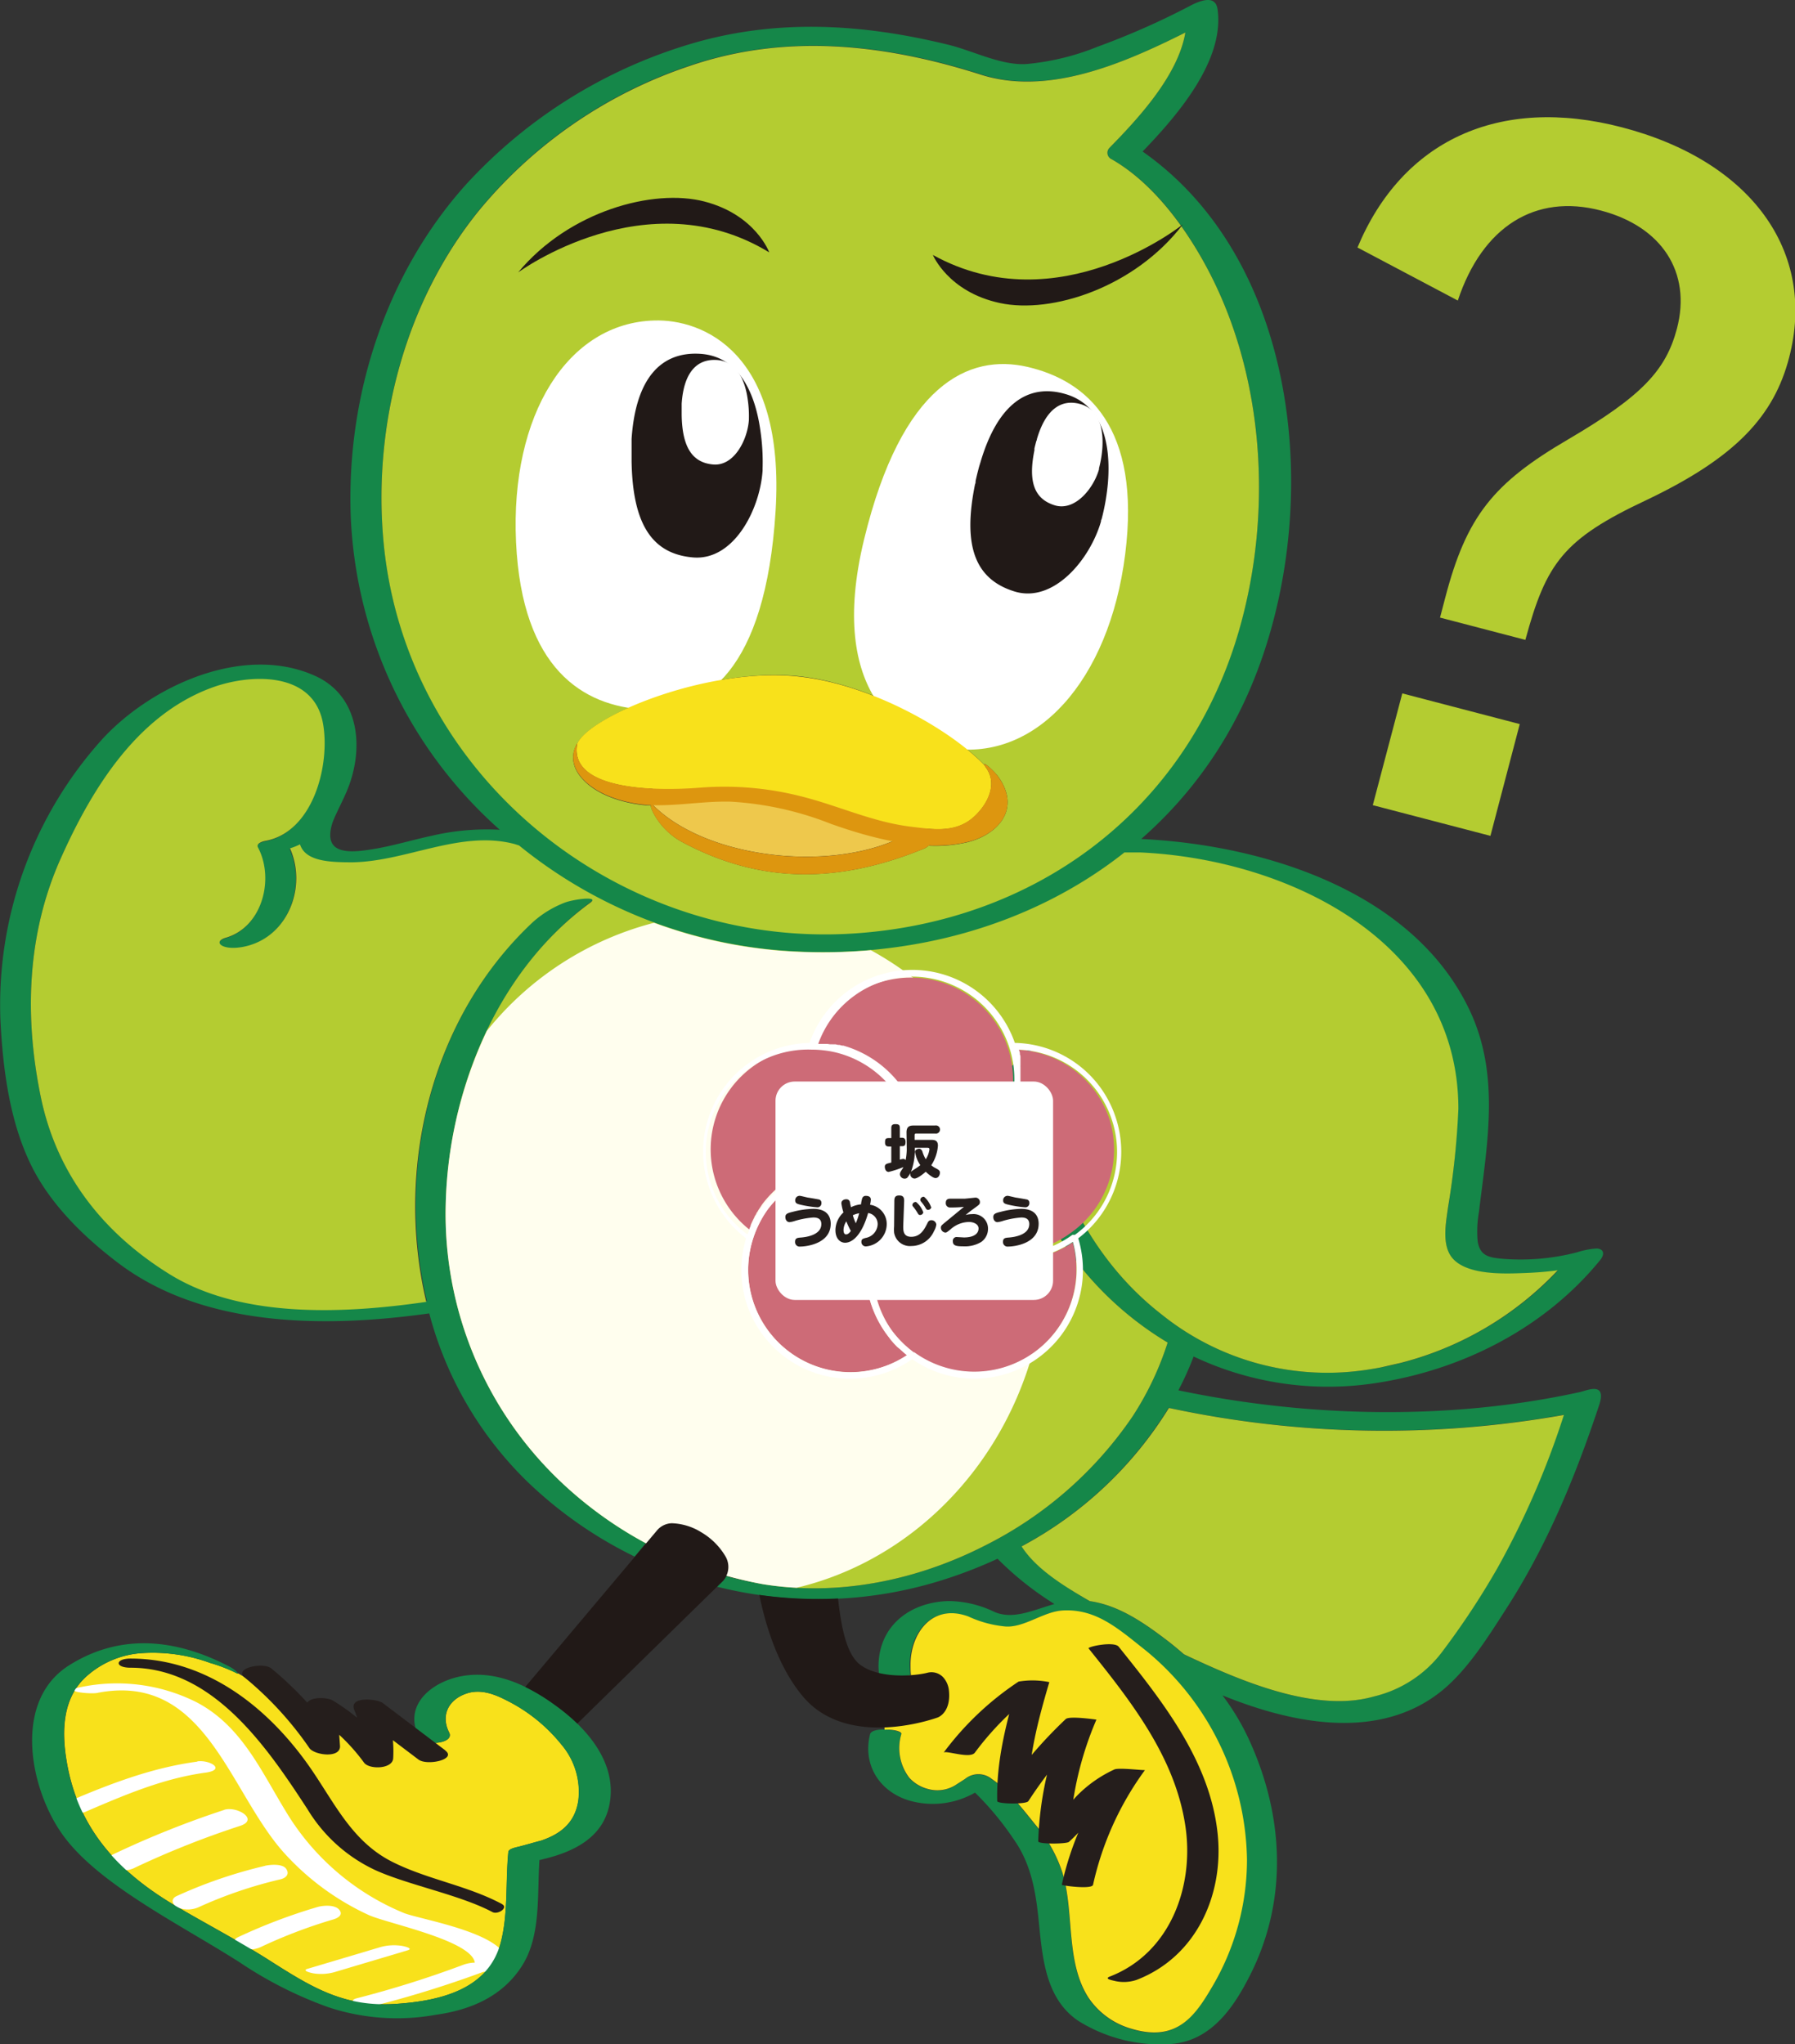
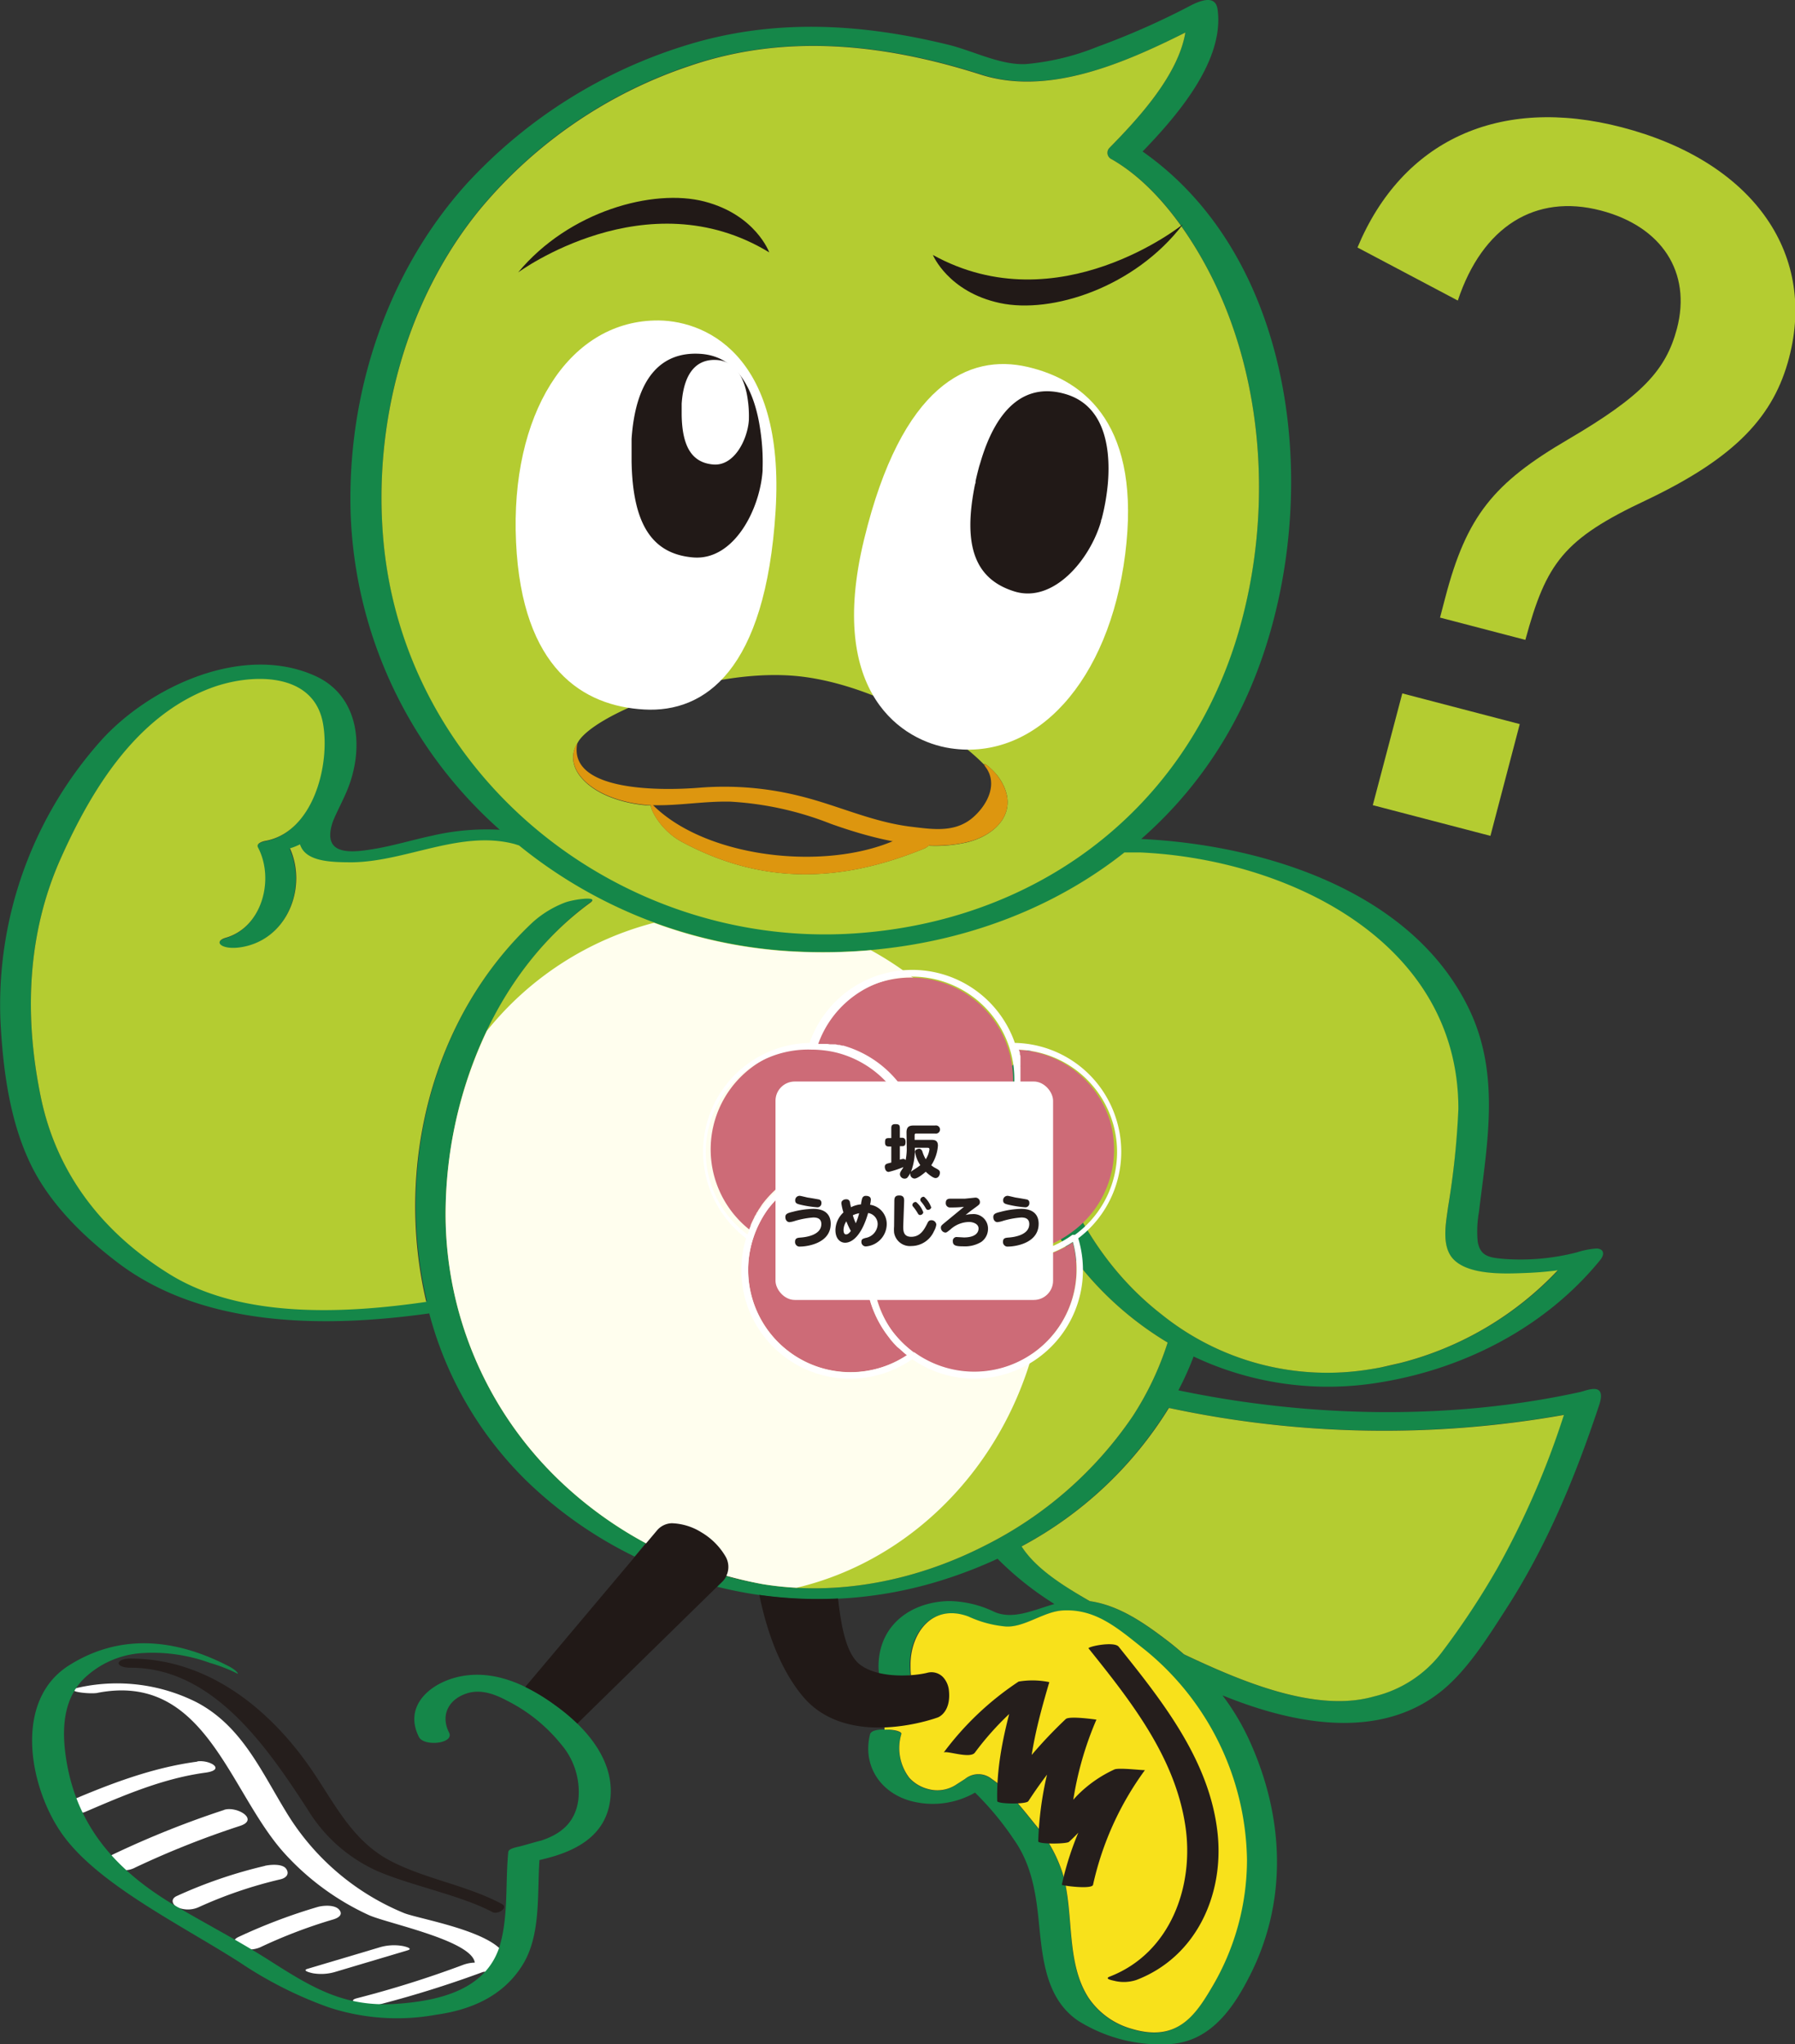
<svg xmlns="http://www.w3.org/2000/svg" viewBox="0 0 224.01 255.12">
  <rect x="0" y="0" width="224.01" height="255.12" fill="#333333" stroke="none" />
  <defs>
    <style>.cls-1{fill:none}.cls-2{fill:#158749}.cls-3{fill:#b4cc31}.cls-4{fill:#fff}.cls-5{fill:#211917}.cls-6{fill:#eec84c}.cls-7{fill:#dd960f}.cls-8{fill:#f8e11b}.cls-9{fill:#fffeee}.cls-10{fill:#251e1c}.cls-11{fill:#cd6b77}</style>
  </defs>
  <g id="レイヤー_2" data-name="レイヤー 2">
    <g id="レイヤー_1-2" data-name="レイヤー 1">
      <path class="cls-1" d="M145.89 175.73h-.06A48.35 48.35 0 0 1 127.49 193c1.82 2.87 5.35 5 8.47 6.85 3.67.52 6.88 2.77 9.94 5.13.63.49 1.23 1 1.81 1.5l.33.16c6.63 3.11 16.06 7.21 23.38 5.11a15 15 0 0 0 8.68-5.79 97.85 97.85 0 0 0 6.71-10.19 104.66 104.66 0 0 0 8.32-19.16 128.24 128.24 0 0 1-49.24-.88zm5.29-141.23c-2.76-5.47-7-11.5-12.44-14.62a.88.88 0 0 1-.3-1.41c3.5-3.57 8.58-9 9.49-14.41C140.06 8 130.72 12 122.35 9.3c-11.94-3.8-24.22-5.16-36.16-1.11a57.86 57.86 0 0 0-26.34 18c-9.28 11.39-13.31 26.77-12 41.3 2.68 29.63 29.72 51 58.89 49 22.11-1.51 40.46-14.73 47.37-36.12 4.71-14.68 4.01-32.1-2.93-45.87z" />
      <path class="cls-2" d="M197.16 173.74c-16.22 3.56-33.94 3.17-50.1-.22a39.08 39.08 0 0 0 1.9-4.22 39.19 39.19 0 0 0 22.63 3.33c10.8-1.61 21.16-6.84 28.1-15.36.55-.67.54-1.37-.4-1.45a9.86 9.86 0 0 0-2.46.47 28.13 28.13 0 0 1-9 .84c-1.88-.16-3.1-.27-3.42-2.19a13.85 13.85 0 0 1 .16-3.69c1-8.38 2.63-16.78-1-24.81-6.93-15.18-25.78-21-41.15-21.73a52 52 0 0 0 11.51-14.43c11.51-21.28 10.19-56-11.07-71.18l-.27-.19c4.24-4.39 9.9-10.95 9.42-17.18-.09-.76 0-2.89-3.67-.91a94.57 94.57 0 0 1-11.34 5A31 31 0 0 1 128 8c-3.15.14-6.51-1.63-9.55-2.39-11-2.71-21.89-3.32-32.69 0A62 62 0 0 0 58.18 23c-10 11.13-14.89 26.27-14.42 41.15a55.35 55.35 0 0 0 18.61 39.41 30.12 30.12 0 0 0-8.54.76c-2.28.49-4.53 1.17-6.83 1.58-3.07.54-6.81 1-5.53-3.15.24-.77 1.11-2.41 1.67-3.69 2.42-5.4 1.84-12.22-3.89-14.74-9-4-20.5 1.36-26.55 8A49.54 49.54 0 0 0 .05 127.27c.31 6.2 1.16 12.89 4 18.48 2.41 4.73 6.5 8.69 10.69 11.87 10.73 8.13 26 8.1 38.83 6.3a45.47 45.47 0 0 0 12.12 20.88 52.33 52.33 0 0 0 13.51 9.47l1.4-1.68a51.69 51.69 0 0 1-10.85-7.88 46.05 46.05 0 0 1-14.13-34.25c.3-14.27 6.42-29.3 18.16-37.93 1.08-.79-2.09-.34-3.17 0a12.93 12.93 0 0 0-4 2.42c-12.75 11.9-17.29 30.74-13.34 47.43-10.14 1.47-23 2.13-32-3.43C12.91 153.88 7.1 146.54 5.11 137c-2.1-10.12-1.76-20.5 2.53-30 3.85-8.53 9.44-17.63 18.62-21.07 4.85-1.82 12.84-2.16 14 4.43.92 5.16-1.27 13.58-7.22 14.65-.36.07-1.16.32-.89.82 2.06 3.91.56 9.91-4 11.26-1.84.54-.32 1.85 2.75 1 5.12-1.39 7.32-7.47 5.24-12.15a9.05 9.05 0 0 0 1.25-.5c.67 2.15 3.78 2.28 6.55 2.24 6.76-.11 13.52-4.06 20.23-2.28l.56.18a59.35 59.35 0 0 0 33 13.13c15.51 1.12 30.86-3 42.54-12.26h2c18.33.79 39.72 11 39.68 32a100.52 100.52 0 0 1-1.23 12.23c-.26 2-.89 4.93.67 6.55 2 2 6.59 1.8 9.13 1.7 1.3-.05 2.6-.16 3.89-.33A41 41 0 0 1 171 170.89a33 33 0 0 1-26.1-6.89c-10.25-8-15.06-20.61-16.31-33.26l-3.37 3.37a54 54 0 0 0 3.7 14 41.08 41.08 0 0 0 16.8 19.45 38.11 38.11 0 0 1-4.36 9.19 48.57 48.57 0 0 1-18.45 16.15c-8.49 4.34-18.26 6.36-27.73 4.81a42.55 42.55 0 0 1-4.55-1 2.33 2.33 0 0 1-.51.71l-.63.61a51.65 51.65 0 0 0 27-.49 57 57 0 0 0 8-3 39.3 39.3 0 0 0 7.1 5.65c-2.53.71-5.1 2-7.46 1a13.43 13.43 0 0 0-5.7-1.37c-4.69.1-8.62 2.91-8.79 7.85a6.73 6.73 0 0 0 .06 1.22 13.72 13.72 0 0 0 3.89.24c0-.49-.06-1-.06-1.46.06-3.81 2.7-7.57 7.23-5.89a13.93 13.93 0 0 0 4.69 1.25c2.36.12 4.7-1.82 7-2h.36a143 143 0 0 0 12.93 7.54 34.7 34.7 0 0 1 9.77 23.58 31.28 31.28 0 0 1-4.25 15.85c-2.15 3.59-4.42 6.93-10 5.26a9.65 9.65 0 0 1-5.42-3.87c-2.9-4.46-1.77-10.6-3.24-15.53a17.32 17.32 0 0 0-3.33-6c-1.58-1.94-3.43-4.4-5.51-5.79a2.64 2.64 0 0 0-3.36 0l-1 .64a4.28 4.28 0 0 1-3.62.6 4.77 4.77 0 0 1-2.31-1.38 6.13 6.13 0 0 1-1-5.48c.14-.58-3.65-1-3.89 0-1 4 1.41 7.45 5.35 8.39a10.6 10.6 0 0 0 7.75-1.11 36.78 36.78 0 0 1 4.8 5.78c2 2.81 2.67 5.95 3.05 9.31.53 4.73.63 10.38 5 13.37a19.29 19.29 0 0 0 11.66 2.91c4.77-.39 7.57-4.23 9.62-8.21 5-9.56 4.47-20.28 0-29.91a29.79 29.79 0 0 0-3.25-5.39c7.38 3 19 6.19 27.36-.56 3.25-2.63 5.83-6.8 8.06-10.26 5.12-7.94 8.68-16.61 11.64-25.56.85-2.81-1.62-1.65-2.46-1.47zm-90.42-57.35c-29.17 2-56.21-19.32-58.89-48.95-1.31-14.53 2.72-29.91 12-41.3a57.86 57.86 0 0 1 26.34-18c11.94-4 24.22-2.69 36.16 1.11C130.72 12 140.06 8 147.93 4.06c-.91 5.42-6 10.84-9.49 14.41a.88.88 0 0 0 .3 1.41c5.48 3.12 9.68 9.12 12.44 14.62 6.94 13.77 7.64 31.19 2.93 45.77-6.91 21.39-25.26 34.61-47.37 36.12zm80.07 79.36a97.85 97.85 0 0 1-6.71 10.19 15 15 0 0 1-8.68 5.79c-7.32 2.1-16.75-2-23.38-5.11l-.33-.16c-.58-.51-1.18-1-1.81-1.5-3.06-2.36-6.27-4.61-9.94-5.13-3.12-1.86-6.65-4-8.47-6.85a48.35 48.35 0 0 0 18.34-17.27h.06a128.24 128.24 0 0 0 49.24.86 104.66 104.66 0 0 1-8.32 19.18z" />
      <path class="cls-3" d="M190.52 158.87c-2.54.1-7.16.34-9.13-1.7-1.56-1.62-.93-4.58-.67-6.55a100.52 100.52 0 0 0 1.28-12.23c0-20.95-21.35-31.17-39.68-32h-2c-11.68 9.24-27 13.38-42.54 12.26a59.35 59.35 0 0 1-33-13.13l-.56-.18c-6.71-1.78-13.47 2.17-20.23 2.28-2.77 0-5.88-.09-6.55-2.24a9.05 9.05 0 0 1-1.25.5c2.08 4.68-.12 10.76-5.24 12.15-3.07.83-4.59-.48-2.75-1 4.56-1.35 6.06-7.35 4-11.26-.27-.5.53-.75.89-.82 6-1.07 8.14-9.49 7.22-14.65-1.17-6.59-9.16-6.25-14-4.43C17.08 89.32 11.49 98.42 7.64 107c-4.29 9.5-4.63 19.88-2.53 30 2 9.59 7.8 16.93 16.09 22.05 9 5.56 21.89 4.9 32 3.43-3.95-16.69.59-35.53 13.34-47.43a12.93 12.93 0 0 1 4-2.42c1.08-.39 4.25-.84 3.17 0-11.71 8.53-17.79 23.56-18.09 37.83a46.05 46.05 0 0 0 14.13 34.25 49.54 49.54 0 0 0 25.43 13c9.47 1.55 19.24-.47 27.73-4.81a48.57 48.57 0 0 0 18.45-16.15 38.11 38.11 0 0 0 4.36-9.19 41.08 41.08 0 0 1-16.8-19.45 54 54 0 0 1-3.7-14l3.37-3.37c1.25 12.66 6.06 25.26 16.31 33.26a33 33 0 0 0 26.1 6.89c.46-.07.91-.15 1.37-.24l2.37-.54a40.81 40.81 0 0 0 19.66-11.57c-1.28.17-2.58.28-3.88.33z" />
      <path class="cls-3" d="M151.18 34.5c-2.76-5.47-7-11.5-12.44-14.62a.88.88 0 0 1-.3-1.41c3.5-3.57 8.58-9 9.49-14.41C140.06 8 130.72 12 122.35 9.3c-11.94-3.8-24.22-5.16-36.16-1.11a57.86 57.86 0 0 0-26.34 18c-9.28 11.39-13.31 26.77-12 41.3 2.68 29.63 29.72 51 58.89 49 22.11-1.51 40.46-14.73 47.37-36.12 4.71-14.68 4.01-32.1-2.93-45.87zm-30.51 70.63a17.61 17.61 0 0 1-4.79.42 2.08 2.08 0 0 1-.66.4c-10.45 4.25-20.18 4.46-30.12-.88-2.62-1.41-3.91-4-3.88-4.57h-.64c-1.15-.08-5.46-.65-7.85-3.23-2.23-2.41-.68-4.49-.68-4.49 1.67-3.51 16.8-9.75 28.15-8.32 8.69 1.1 18.31 6.53 22.64 11-.19-.44 1 .52 1.7 1.42 2.98 4.12-.06 7.33-3.87 8.25zm15.33 94.7c3.67.52 6.88 2.77 9.94 5.13.63.49 1.23 1 1.81 1.5l.33.16c6.63 3.11 16.06 7.21 23.38 5.11a15 15 0 0 0 8.68-5.79 97.85 97.85 0 0 0 6.71-10.19 104.66 104.66 0 0 0 8.32-19.16 128.24 128.24 0 0 1-49.24-.86h-.06A48.35 48.35 0 0 1 127.49 193c1.82 2.85 5.35 5 8.51 6.83z" />
      <path class="cls-4" d="M81.66 40c-10.79.29-18 11.75-17.26 27.65s8.44 20.48 16 20.9 15.14-4.85 16.39-24.76S87.6 39.81 81.66 40z" />
      <path class="cls-5" d="M96 31.5s-1.7-4.69-8.09-6.35S71 26.35 64.66 34c0 0 16.04-11.83 31.34-2.5z" />
-       <path class="cls-4" d="M118.62 93.39c10.68 1.61 19.8-8.39 21.8-24.22s-4.75-21.64-12.15-23.37-15.75 2.2-20.44 21.54 4.92 25.18 10.79 26.05z" />
+       <path class="cls-4" d="M118.62 93.39c10.68 1.61 19.8-8.39 21.8-24.22s-4.75-21.64-12.15-23.37-15.75 2.2-20.44 21.54 4.92 25.18 10.79 26.05" />
      <path class="cls-5" d="M138.27 60.19c.35-4.5-.52-9.59-5.27-11s-8.53 1.29-10.65 8.53c-.07.24-.15.46-.21.71-.14.52-.27 1.05-.39 1.61 0 .14 0 .26-.07.4-1.56 7.7 0 11.84 4.9 13.37s9.46-4 10.82-8.73c0-.09 0-.17.07-.26a27.05 27.05 0 0 0 .8-4.63z" />
-       <path class="cls-4" d="M137.56 56.06c.18-2.31-.27-4.92-2.7-5.62s-4.38.66-5.46 4.37c0 .12-.08.24-.11.37s-.14.53-.2.82a1.55 1.55 0 0 1 0 .21c-.8 3.95 0 6.06 2.52 6.85s4.85-2.07 5.54-4.48a.5.5 0 0 0 0-.13 13.6 13.6 0 0 0 .41-2.39z" />
      <path class="cls-5" d="M94.89 53.72c-.62-4.47-2.57-9.25-7.5-9.56s-8.06 3.09-8.57 10.61v2.8c.13 7.86 2.56 11.56 7.66 12s8.37-6 8.69-10.85v-.27a26.48 26.48 0 0 0-.28-4.73z" />
      <path class="cls-4" d="M93.31 49.84C93 47.55 92 45.1 89.47 44.93s-4.14 1.59-4.4 5.45v1.43c.07 4 1.32 5.93 3.93 6.16s4.29-3.07 4.46-5.57v-.13a13.9 13.9 0 0 0-.15-2.43z" />
-       <path class="cls-6" d="M81.54 100.52c7 6.93 23.16 8.41 31.71 3.56a2.09 2.09 0 0 1 1.58-.09 3.15 3.15 0 0 0 1.08-1.16c1-2.32-7.82-5-17.15-5.88s-18.5.22-17.93 2.69a2.31 2.31 0 0 0 .4.78c.03-.09.14-.07.31.1z" />
      <path class="cls-7" d="M114.83 104a2.09 2.09 0 0 0-1.58.09c-8.55 4.85-24.7 3.37-31.71-3.56-.17-.17-.28-.19-.31-.1-.17.41 1.11 3.17 3.87 4.65 9.94 5.34 19.67 5.13 30.12.88 1.6-.66.78-1.65-.39-1.96z" />
-       <path class="cls-8" d="M87.43 98.33A38.77 38.77 0 0 1 100 99.42c4.65 1.16 8.84 3.18 13.64 3.78 2.9.35 5.8.83 8.09-1.41 1.63-1.59 2.77-4 1.31-6a1.35 1.35 0 0 1-.18-.29c-4.33-4.5-14-9.93-22.64-11-11.37-1.5-26.5 4.75-28.17 8.26-1.19 5.84 9.55 6.05 15.38 5.57z" />
      <path class="cls-7" d="M124.54 96.89c-.66-.9-1.89-1.86-1.7-1.42a1.35 1.35 0 0 0 .18.29c1.46 2 .32 4.44-1.31 6-2.29 2.24-5.19 1.76-8.09 1.41-4.8-.6-9-2.62-13.64-3.78a38.77 38.77 0 0 0-12.55-1.09c-5.83.48-16.57.27-15.38-5.57 0 0-1.55 2.08.68 4.49 2.39 2.58 6.7 3.15 7.85 3.23 3.53.24 7-.48 10.56-.4a40.2 40.2 0 0 1 12.55 2.77c5 1.78 11.63 3.58 17 2.28 3.79-.89 6.83-4.1 3.85-8.21z" />
      <path class="cls-5" d="M116.42 31.82s1.9 4.61 8.36 6 16.82-1.93 22.84-9.82c0 0-15.52 12.49-31.2 3.82z" />
      <path class="cls-9" d="M125.46 135.76a41.35 41.35 0 0 0-16.78-17.17 68.58 68.58 0 0 1-10.92.09 59 59 0 0 1-16.14-3.51 39.39 39.39 0 0 0-20.87 13.5 53.57 53.57 0 0 0-5.13 21.79 46.05 46.05 0 0 0 14.13 34.25 49.54 49.54 0 0 0 25.43 13 37.87 37.87 0 0 0 4.24.45c17.81-4.23 31.13-21.22 31.13-41.55a45.91 45.91 0 0 0-.37-5.79c-.44-.89-.87-1.79-1.26-2.71a53.09 53.09 0 0 1-3.46-12.35z" />
-       <path class="cls-8" d="M29.63 208.87a19.76 19.76 0 0 0-3.41-1.33 20.89 20.89 0 0 0-8.53-1.22 11.48 11.48 0 0 0-6.78 2.8c-3.11 2.68-3.22 6.88-2.6 10.62 1.4 8.54 6.55 14 13.79 18.23 3.83 2.25 7.77 4.3 11.52 6.69 5.26 3.35 9.32 5.89 15.89 5.43 5.37-.37 11.51-1.76 13-7.68.92-3.58.58-7.59.94-11.26 0-.4.78-.54 1.36-.69s2.52-.68 2.66-.72c2.39-.81 4.27-2.16 4.71-5a9.1 9.1 0 0 0-2.1-7 20.53 20.53 0 0 0-6.85-5.52c-1.54-.79-3.29-1.45-5-.86-2.24.75-3.26 2.71-2.17 4.87.7 1.39-3.14 1.79-3.76.55-.05-.1-.08-.2-.13-.3-4.17-.15-13.88-1-19.67-5.72a20.48 20.48 0 0 0-2.79-1.92s-.03.05-.08.03z" />
      <path class="cls-4" d="M12.16 211.28c13.5-2.62 16.37 12.3 23.32 20A32.46 32.46 0 0 0 46 239c2.38 1.1 14.24 3.44 13.2 6.48-.21.62 3.51 1.14 3.9 0 1.36-4-10.56-5.87-12.68-6.72a30.91 30.91 0 0 1-14.77-12.72c-3.13-5.13-5.54-10.66-11.12-13.59A22.11 22.11 0 0 0 10 210.58c-2.44.48 1.14.9 2.2.7z" />
      <path class="cls-4" d="M24.63 219.86c-5.91.79-11.33 2.94-16.77 5.28-1.82.78 1.87 1.41 2.76 1 4.86-2.09 9.75-4.19 15-4.9 2.63-.35.61-1.63-1-1.41zm3.37 6.02a116.92 116.92 0 0 0-13.87 5.55c-.84.4-.55 1.18 0 1.64a2.88 2.88 0 0 0 2.76 0 111.39 111.39 0 0 1 13.07-5.19c2.42-.79-.4-2.51-2-2zm5.07 6.99a58.58 58.58 0 0 0-11 3.76c-.78.35-.61 1 0 1.38a3.29 3.29 0 0 0 2.76 0A54.38 54.38 0 0 1 35 234.55c.75-.18 1.16-.69.7-1.33s-2-.51-2.67-.35zm6.57 5.13a69.82 69.82 0 0 0-9.89 3.75c-.75.35-.63.89 0 1.27a3.42 3.42 0 0 0 2.75 0 63 63 0 0 1 9.11-3.47c.63-.19 1.26-.6.7-1.23s-2-.51-2.67-.32zm7.87 5l-9.13 2.72c-.8.24.54.53.7.56a6.18 6.18 0 0 0 2.67-.15l9.12-2.72c.81-.24-.53-.53-.69-.55a6.33 6.33 0 0 0-2.67.14zm10.22 2.25a129.83 129.83 0 0 1-13.18 4.14c-.86.22-.45.5 0 .79a4.38 4.38 0 0 0 2.75 0 135.42 135.42 0 0 0 13.79-4.37c.84-.31-.49-.7-.7-.76a4.65 4.65 0 0 0-2.66.2z" />
      <path class="cls-2" d="M69.33 212.85c-3.4-2.47-7.43-4.45-11.75-3.65-3.77.71-7.29 3.64-5.3 7.58.62 1.24 4.46.84 3.76-.55-1.09-2.16-.07-4.12 2.17-4.87 1.76-.59 3.51.07 5 .86a20.53 20.53 0 0 1 6.85 5.52 9.1 9.1 0 0 1 2.1 7c-.44 2.88-2.32 4.23-4.71 5-.14 0-2.09.59-2.66.72s-1.32.29-1.36.69c-.36 3.67 0 7.68-.94 11.26-1.52 5.92-7.66 7.31-13 7.68-6.57.46-10.63-2.08-15.89-5.43-3.75-2.39-7.69-4.44-11.52-6.69-7.24-4.24-12.39-9.69-13.79-18.23-.62-3.78-.51-7.94 2.6-10.62a11.48 11.48 0 0 1 6.78-2.8 20.89 20.89 0 0 1 8.53 1.22 19.76 19.76 0 0 1 3.41 1.33c.21.1-.06-.39-1-.88-5.94-3.1-13.08-4.51-20-.14s-5 15-1 20.84c4.34 6.35 14.8 11.43 22.3 16.22A49.87 49.87 0 0 0 41 250.52a27.27 27.27 0 0 0 13.43.93c4.29-.6 8.36-2.28 10.8-6.24 2.29-3.72 1.8-8.75 2.09-13.07a2.59 2.59 0 0 0 .4-.09c4.23-1 8.06-3 8.47-7.78s-3.19-8.77-6.86-11.42z" />
      <path class="cls-5" d="M90.54 194.25a8.48 8.48 0 0 0-3-3 7.39 7.39 0 0 0-3.7-1.14 2.51 2.51 0 0 0-1.87.92l-16.42 19.51a24.35 24.35 0 0 1 3.78 2.31 24 24 0 0 1 2.72 2.26l18.07-17.7a2.59 2.59 0 0 0 .42-3.16z" />
      <path class="cls-1" d="M83.8 190.09a7.39 7.39 0 0 1 3.7 1.14 8.48 8.48 0 0 1 3 3 2.57 2.57 0 0 1 .09 2.45 42.55 42.55 0 0 0 4.55 1c9.47 1.55 19.24-.47 27.73-4.81a48.57 48.57 0 0 0 18.45-16.15 38.11 38.11 0 0 0 4.36-9.19 41.08 41.08 0 0 1-16.8-19.45c-4.13-9.8-4.65-20-4.35-30.45 0-1.24 3.93-1.19 3.89 0-.1 3.54-.3 7-.08 10.59.84 13.46 5.59 27.2 16.52 35.76a33 33 0 0 0 26.14 6.91 41 41 0 0 0 23.4-12.35c-1.29.17-2.59.28-3.89.33-2.54.1-7.16.34-9.13-1.7-1.56-1.62-.93-4.58-.67-6.55a100.52 100.52 0 0 0 1.29-12.23c0-20.95-21.35-31.17-39.68-32h-2c-11.68 9.24-27 13.38-42.54 12.26a59.35 59.35 0 0 1-33-13.13l-.56-.18c-6.71-1.78-13.47 2.17-20.23 2.28-2.77 0-5.88-.09-6.55-2.24a9.05 9.05 0 0 1-1.25.5c2.08 4.68-.12 10.76-5.24 12.15-3.07.83-4.59-.48-2.75-1 4.56-1.35 6.06-7.35 4-11.26-.27-.5.53-.75.89-.82 6-1.07 8.14-9.49 7.22-14.65-1.17-6.59-9.16-6.25-14-4.43C17.08 89.32 11.49 98.42 7.64 107c-4.29 9.5-4.63 19.88-2.53 30 2 9.59 7.8 16.93 16.09 22.05 9 5.56 21.89 4.9 32 3.43-4-16.69.58-35.53 13.33-47.43a12.93 12.93 0 0 1 4-2.42c1.08-.39 4.25-.84 3.17 0-11.7 8.53-17.78 23.56-18.08 37.83a46.05 46.05 0 0 0 14.13 34.25 51.69 51.69 0 0 0 10.85 7.88l1.33-1.59a2.51 2.51 0 0 1 1.87-.91z" />
      <path class="cls-1" d="M151.18 34.5c-2.76-5.47-7-11.5-12.44-14.62a.88.88 0 0 1-.3-1.41c3.5-3.57 8.58-9 9.49-14.41C140.06 8 130.72 12 122.35 9.3c-11.94-3.8-24.22-5.16-36.16-1.11a57.86 57.86 0 0 0-26.34 18c-9.28 11.39-13.31 26.77-12 41.3 2.68 29.63 29.72 51 58.89 49 22.11-1.51 40.46-14.73 47.37-36.12 4.71-14.68 4.01-32.1-2.93-45.87zm-5.29 141.23h-.06A48.35 48.35 0 0 1 127.49 193c1.82 2.87 5.35 5 8.47 6.85 3.67.52 6.88 2.77 9.94 5.13.63.49 1.23 1 1.81 1.5l.33.16c6.63 3.11 16.06 7.21 23.38 5.11a15 15 0 0 0 8.68-5.79 97.85 97.85 0 0 0 6.71-10.19 104.66 104.66 0 0 0 8.32-19.16 128.24 128.24 0 0 1-49.24-.88z" />
      <path class="cls-10" d="M62.62 237.62c-4.36-2.32-9.3-3.05-13.68-5.26-5.18-2.62-7.32-7.65-10.51-12.14C33.25 212.94 25.66 207 16.29 207c-1.94 0-2 1.14 0 1.14 10.36 0 17.09 10 22.09 17.67a19.52 19.52 0 0 0 8.54 7.63c4.1 1.84 10.53 3.07 14.52 5.19.71.38 2.07-.56 1.18-1z" />
-       <path class="cls-10" d="M55.58 218.46l-7.81-5.91c-.73-.54-4.25-.88-3.56.85a13.7 13.7 0 0 1 1 6l3.63-.55a26.1 26.1 0 0 0-7.31-6.62c-.69-.43-3.41-.57-3.32.78l.33 4.87 3.82-.29a44.51 44.51 0 0 0-8.47-9.34c-1-.86-4.78-.06-3.36 1.11a42.54 42.54 0 0 1 8.08 8.81c.6.88 3.93 1.34 3.82-.29l-.35-4.88-3.33.78a24 24 0 0 1 6.69 6.22c.66.87 3.56.8 3.63-.56a15.17 15.17 0 0 0-1.1-6.6l-3.56.85 7.81 5.91c1.07.81 4.81 0 3.36-1.12z" />
      <path class="cls-8" d="M112.49 216.41a6.1 6.1 0 0 0 1 5.48 4.77 4.77 0 0 0 2.31 1.38 4.28 4.28 0 0 0 3.62-.6l1-.64a2.64 2.64 0 0 1 3.36 0c2.08 1.39 3.93 3.85 5.51 5.79a17.32 17.32 0 0 1 3.33 6c1.47 4.93.34 11.07 3.24 15.53a9.65 9.65 0 0 0 5.42 3.87c5.62 1.67 7.89-1.67 10-5.26a31.28 31.28 0 0 0 4.34-15.86A34.42 34.42 0 0 0 143 206c-3.36-2.65-6.16-5.27-10.45-5-2.35.17-4.69 2.11-7 2a13.93 13.93 0 0 1-4.69-1.25c-4.53-1.68-7.17 2.08-7.23 5.89 0 .46 0 1 .06 1.46a14.29 14.29 0 0 1-2.68 0 24.29 24.29 0 0 0-.62 6.78c1.02-.08 2.18.2 2.1.53z" />
      <path class="cls-10" d="M135.85 205.73c5.27 6.57 10.77 13.53 12.07 22.1 1.16 7.58-1.87 15.94-9.43 18.86-.79.31.52.5.7.56a5 5 0 0 0 2.66-.15c7.38-2.85 10.87-10.5 10.12-18.12-.91-9.11-6.84-16.58-12.36-23.46-.58-.72-3.93 0-3.76.21z" />
      <path class="cls-10" d="M121.66 218.74a36.45 36.45 0 0 1 9.22-8.73l-3.83-.07c-1.42 4.88-2.73 9.73-2.6 14.85 0 .36 3.62.43 3.89 0a55.77 55.77 0 0 1 8.42-10.1l-3.83-.07a41.62 41.62 0 0 0-3.36 15.19c0 .37 3.49.34 3.83.07a22.14 22.14 0 0 0 3.6-4.23 15.37 15.37 0 0 1 5.82-4.67l-3.82-.07a37.91 37.91 0 0 0-6.49 14.32c0 .1 3.76.62 3.9 0a38.12 38.12 0 0 1 6.48-14.32c-.06.08-3.27-.33-3.82-.07a15.75 15.75 0 0 0-4.65 3.26c-1.74 1.8-2.81 4.05-4.78 5.65l3.83.06a41.22 41.22 0 0 1 3.36-15.19s-3.38-.5-3.83-.07a56.63 56.63 0 0 0-8.55 10.24h3.89c-.12-5.12 1.18-10 2.61-14.85a10.46 10.46 0 0 0-3.83-.07 37.24 37.24 0 0 0-9.36 8.87c.25-.33 3.29.82 3.9 0z" />
      <path class="cls-5" d="M94.76 199.05c.8 3.91 2.35 8.95 5.39 12.62 5.69 6.86 16.9 2.67 16.9 2.67s1.7-.61 1.36-3.46a2.88 2.88 0 0 0-.64-1.47 2 2 0 0 0-2-.65c-1.52.4-6 .83-8.43-1-1.82-1.37-2.39-5.11-2.76-8.26a51.45 51.45 0 0 1-9.82-.45z" />
      <path class="cls-11" d="M105.51 130.82a13.56 13.56 0 0 1 5.94 3.89 13.75 13.75 0 0 1 2.77 4.83l.15.5v.17c0 .05.06.23.08.34s0 .13 0 .2 0 .2.07.3a1.7 1.7 0 0 0 0 .22v1.54a2.83 2.83 0 0 1 0 .29 1.69 1.69 0 0 1 0 .23v.8a1.62 1.62 0 0 1 0 .22v1.03c0 .07 0 .2-.05.3a1.52 1.52 0 0 1 0 .21v.33a1.16 1.16 0 0 0 0 .18l-.09.43v.07c0 .07-.08.33-.13.49h.43l.48-.05h.15l.33-.05h.19l.29-.05h.2l.27-.06h.21l.26-.07.21-.06.25-.08.21-.07.25-.08.2-.08.25-.09.2-.09.24-.11.2-.08.24-.12.19-.1.25-.13.18-.1.25-.15.17-.1.27-.17.14-.09.4-.28a12.83 12.83 0 0 0 5.27-10.34 12.76 12.76 0 0 0-24.72-4.47h1.16l.32.05h.69l.31.07h.18l.33.09h.16l.45.14z" />
      <path class="cls-11" d="M138.49 139.79A12.71 12.71 0 0 0 126.9 131c0 .15.09.31.13.47v.13c0 .12 0 .24.07.36a1.16 1.16 0 0 1 0 .18v.81a1.36 1.36 0 0 0 0 .2v1.51a13.64 13.64 0 0 1-5.59 11l-.43.3-.15.09a2.9 2.9 0 0 1-.29.19l-.18.11-.26.15-.2.11-.26.14-.2.1-.26.13-.21.09-.26.12-.21.08-.27.11-.21.08-.27.09-.22.07-.27.09-.22.06-.28.07-.22.06-.28.06h-.22l-.3.06h-1.74c0 .14.11.28.16.41.06.15.13.3.2.44l.06.13.15.31a.8.8 0 0 0 .08.16l.14.27.1.17.15.25a1.63 1.63 0 0 0 .11.17 1.76 1.76 0 0 0 .14.23l.12.18c.05.07.1.15.16.22l.12.18.16.21.14.17.17.21.14.16.18.2.14.16.19.2.15.15.2.19.15.14.22.2.14.12.27.22.11.09.39.3a12.79 12.79 0 0 0 7.75 2.44h.74a12.61 12.61 0 0 0 3-.58 12.89 12.89 0 0 0 3.56-1.82 12.73 12.73 0 0 0 4.9-14.11zm-32.38 5.1h2.8l.27.06.23.06.27.07.22.06.28.08.21.07.27.1.22.08.26.1.21.09.27.11.2.1.27.13.2.09.28.15.17.1.33.19.12.07.42.27c0-.12.07-.25.1-.38s0-.05 0-.07.07-.32.1-.48v-.15l.06-.32v-1.45a1.48 1.48 0 0 1 0-.21v-.48a2.44 2.44 0 0 0 0-.27v-.49a1.49 1.49 0 0 0 0-.21 2.45 2.45 0 0 0 0-.27v-.48a1.55 1.55 0 0 0 0-.21v-.48a2.86 2.86 0 0 0-.07-.28 1.06 1.06 0 0 0 0-.19c0-.11 0-.21-.08-.32a.75.75 0 0 1 0-.16l-.15-.47a12.38 12.38 0 0 0-.89-2.09 12.83 12.83 0 0 0-7.3-6.12 12.08 12.08 0 0 0-2.44-.53 12.58 12.58 0 0 0-1.5-.09 12.78 12.78 0 0 0-7.93 22.78l.18-.45a.61.61 0 0 1 0-.12l.15-.34a1.19 1.19 0 0 1 .08-.16 2.59 2.59 0 0 1 .14-.29 1.51 1.51 0 0 1 .09-.18c0-.09.09-.18.14-.27l.1-.17c0-.09.1-.18.16-.27l.09-.17.19-.28.09-.14c.09-.14.18-.28.28-.41a13.64 13.64 0 0 1 10.91-5.31z" />
      <path class="cls-11" d="M112 168.14l-.14-.14-.21-.22-.14-.15-.2-.23-.13-.15-.18-.25a1.13 1.13 0 0 0-.1-.13l-.3-.4a13.65 13.65 0 0 1-1.92-12.19c0-.17.11-.33.17-.49l.06-.16.12-.33.09-.19.12-.28.09-.2c0-.09.09-.18.13-.27l.11-.2.13-.25.12-.2a2 2 0 0 1 .14-.25l.12-.2.15-.24a1.27 1.27 0 0 0 .13-.19l.16-.23.14-.19.17-.22.17-.19.18-.22.15-.17.19-.22.15-.16.21-.22.15-.15.23-.23.14-.13.29-.26.1-.08.39-.33-.33-.21h-.06l-.42-.24-.14-.08-.29-.15-.17-.09-.26-.13-.19-.08-.25-.11-.2-.08-.25-.1-.2-.07-.25-.09-.21-.07-.25-.07-.21-.06-.26-.07-.24-.13-.26-.06h-.21l-.27-.05h-2.17A12.84 12.84 0 0 0 95.77 151a13.2 13.2 0 0 0-1.77 3.53 12.77 12.77 0 0 0 19.19 14.6l-.37-.31-.1-.09-.28-.25-.13-.12z" />
      <path class="cls-11" d="M130 156.84l-.34.08h-.14l-.44.09-.48.08h-.13l-.35.05h-3.32l-.39-.05h-.08l-.46-.08h-.15l-.33-.07h-.15l-.4-.1h-.07l-.45-.14h-.14l-.32-.11-.15-.06-.4-.15-.44-.19-.13-.06-.32-.15-.13-.07-.41-.22-.41-.24-.13-.08-.3-.19-.12-.08-.4-.28-.42-.31-.13-.11-.27-.22-.16-.14-.23-.21-.16-.15-.21-.2-.16-.16-.2-.21-.15-.17-.19-.21-.15-.18-.18-.22-.15-.18-.17-.23-.13-.18-.16-.24a1.27 1.27 0 0 1-.13-.19l-.16-.24-.12-.19-.15-.25c0-.07-.07-.13-.1-.19l-.15-.28-.09-.18c-.06-.1-.1-.2-.15-.3l-.08-.16c-.06-.14-.12-.27-.17-.4v-.08l-.18-.47-.34.28-.37.33-.1.09-.25.24-.12.13-.21.22-.14.15-.19.21a1.83 1.83 0 0 1-.13.16l-.17.21-.13.17-.17.22-.12.17-.15.22-.12.18-.15.22-.11.19-.14.23c0 .06-.07.12-.1.19s-.09.16-.13.24-.07.12-.1.19l-.12.25-.09.18c0 .09-.08.18-.11.27a1.42 1.42 0 0 0-.08.18l-.12.3-.06.16c0 .15-.11.3-.16.46a12.85 12.85 0 0 0 1.61 11.39 13 13 0 0 0 2.82 2.82 12.77 12.77 0 0 0 19.8-13.76l-.41.26-.11.07-.32.18-.16.09-.28.15-.18.09-.28.14-.17.08-.29.13-.18.07-.32.12-.15.06-.47.17-.46.14z" />
      <path class="cls-4" d="M139.26 139.54a13.52 13.52 0 0 0-12.61-9.38 13.56 13.56 0 0 0-25.62 0 13.58 13.58 0 0 0-7.92 24.39 13.56 13.56 0 0 0 20.73 15.08 13.56 13.56 0 0 0 20.72-15.08 13.56 13.56 0 0 0 4.7-15.01zm-25.19 29.27a13 13 0 0 1-2.82-2.82 12.85 12.85 0 0 1-1.81-11.47c0-.16.11-.31.16-.46l.06-.16.12-.3a1.42 1.42 0 0 1 .08-.18c0-.09.07-.18.11-.27l.09-.18.12-.25c0-.07.07-.13.1-.19s.08-.16.13-.24.07-.13.1-.19l.14-.23.11-.19.15-.22.12-.18.15-.22.12-.17.17-.22.13-.17.17-.21a1.83 1.83 0 0 0 .13-.16l.19-.21.14-.15.21-.22.12-.13.25-.24.1-.09.37-.33.34-.28.18.47v.08c0 .13.11.26.17.4l.08.16c0 .1.09.2.15.3l.09.18.15.28c0 .06.07.12.1.19l.15.25.12.19.16.24a1.27 1.27 0 0 0 .13.19l.16.24.13.18.17.23.15.18.18.22.15.18.19.21.15.17.2.21.16.16.21.2.16.15.23.21.16.14.27.22.13.11.42.31.4.28.12.08.3.19.13.08.41.24.41.22.13.07.32.15.13.06.44.19.4.15.15.06.32.11h.14l.45.14h.07l.4.1h.15l.33.07h.15l.46.08h.08l.39.05h3.49l.35-.05h.13l.48-.08.44-.09h.14l.34-.08h.14l.46-.14.47-.17.15-.06.32-.12.18-.07.29-.13.17-.08.28-.14.18-.09.28-.15.16-.09.32-.18.11-.07.41-.26a12.77 12.77 0 0 1-19.8 13.76zm-15.47 0a12.75 12.75 0 0 1-4.6-14.28 13.2 13.2 0 0 1 1.77-3.53 12.84 12.84 0 0 1 10.34-5.26h2.17l.27.05h.21l.26.06.21.05.26.07.21.06.25.07.21.07.25.09.2.07.25.1.2.08.25.11.19.08.26.13.17.09.29.15.14.08.42.24h.06l.33.21-.39.33-.1.08-.29.26-.14.13-.23.23-.15.15-.21.22-.15.16-.19.22-.15.17-.17.45-.14.19-.17.22-.14.19-.16.23a1.27 1.27 0 0 1-.13.19l-.15.24-.12.2a2 2 0 0 0-.14.25l-.12.2-.13.25-.11.2c0 .09-.08.18-.13.27l-.09.2-.12.28-.09.19-.12.33-.06.16c-.06.16-.12.32-.17.49a13.65 13.65 0 0 0 1.92 12.19l.3.4a1.13 1.13 0 0 1 .1.13l.22.26.13.15.2.23.14.15.21.22.14.14.23.22.13.12.28.25.1.09.37.31a12.72 12.72 0 0 1-14.58-.33zm2.71-37.81a12.58 12.58 0 0 1 1.5.09 12.08 12.08 0 0 1 2.44.53 12.83 12.83 0 0 1 7.3 6.12 12.38 12.38 0 0 1 .89 2.09l.15.47a.75.75 0 0 0 0 .16c0 .11.06.21.08.32a1.06 1.06 0 0 1 0 .19 2.86 2.86 0 0 1 .07.28v.48a1.55 1.55 0 0 1 0 .21v.48a2.45 2.45 0 0 1 0 .27 1.49 1.49 0 0 1 0 .21v.49a2.44 2.44 0 0 1 0 .27v.48a1.48 1.48 0 0 0 0 .21v1.45l-.06.32v.15c0 .16-.06.32-.1.48s0 0 0 .07-.06.26-.1.38l-.42-.27-.12-.07-.33-.19-.17-.1-.28-.15-.2-.09-.27-.13-.2-.1-.27-.11-.21-.09-.26-.1-.22-.08-.27-.1-.21-.07-.28-.08-.22-.06-.27-.07-.23-.06-.27-.06h-2.8a13.64 13.64 0 0 0-11 5.6c-.1.13-.19.27-.28.41l-.09.14-.19.28-.09.17c-.06.09-.11.18-.16.27l-.1.17c0 .09-.1.18-.14.27a1.51 1.51 0 0 0-.09.18 2.59 2.59 0 0 0-.14.29 1.19 1.19 0 0 0-.08.16l-.15.34a.61.61 0 0 0 0 .12l-.18.45a12.78 12.78 0 0 1 8.02-23.07zm12.53-9.11a12.78 12.78 0 0 1 7.49 23.11l-.4.28-.14.09-.27.17-.17.1-.25.15-.18.1-.25.13-.19.1-.24.12-.2.08-.24.11-.2.09-.25.09-.2.08-.25.08-.21.07-.25.08-.21.06-.23.02h-.21l-.27.06h-.2l-.29.05h-.19l-.33.05h-.15l-.48.05h-.43c.05-.16.09-.32.13-.49s0-.05 0-.07l.09-.43a1.16 1.16 0 0 1 0-.18v-.33a1.52 1.52 0 0 0 0-.21c0-.1 0-.2.05-.3s0-.15 0-.22v-.81a1.62 1.62 0 0 0 0-.22v-.8a1.69 1.69 0 0 0 0-.23 2.83 2.83 0 0 0 0-.29v-1.54a1.7 1.7 0 0 1 0-.22c0-.1-.05-.2-.07-.3s0-.14 0-.2 0-.23-.08-.34 0-.11 0-.17l-.15-.5a13.75 13.75 0 0 0-2.77-4.83 13.56 13.56 0 0 0-5.94-3.89l-.45-.14h-.16l-.33-.09h-.18l-.31-.07h-.69l-.32-.05h-1.16a12.72 12.72 0 0 1 11.73-8.44zm20 32.22a12.89 12.89 0 0 1-3.56 1.82 12.61 12.61 0 0 1-3 .58h-.74a12.79 12.79 0 0 1-7.75-2.44l-.39-.3-.11-.09-.27-.22-.14-.12-.22-.2-.15-.14-.2-.19-.15-.15-.19-.2-.14-.16-.18-.2-.14-.16-.17-.21-.14-.17-.16-.21-.12-.18c-.06-.07-.11-.15-.16-.22l-.12-.18a1.76 1.76 0 0 1-.14-.23 1.63 1.63 0 0 1-.11-.17l-.15-.25-.1-.17-.14-.27a.8.8 0 0 1-.08-.16l-.15-.31-.06-.13c-.07-.14-.14-.29-.2-.44 0-.13-.11-.27-.16-.41h1.74l.3-.06h.22l.28-.06.22-.06.28-.07.22-.06.27-.09.22-.07.27-.09.21-.08.27-.11.21-.08.26-.12.21-.09.26-.13.2-.1.26-.14.2-.11.26-.15.18-.11a2.9 2.9 0 0 0 .29-.19l.15-.09.43-.3a13.64 13.64 0 0 0 5.59-11v-1.71a1.36 1.36 0 0 1 0-.2v-.81a1.16 1.16 0 0 0 0-.18c0-.12 0-.24-.07-.36v-.13c0-.16-.08-.32-.13-.47a12.78 12.78 0 0 1 7 23.1z" />
      <rect class="cls-4" x="96.78" y="134.98" width="34.64" height="27.26" rx="2.4" />
      <path class="cls-10" d="M113.13 141.33c0-.68.32-.86.87-.86h2.7a.51.51 0 1 1 0 1h-2.36a.18.18 0 0 0-.2.2v.59h2c.41 0 .91 0 .91.72a5.11 5.11 0 0 1-.83 2.45 2.56 2.56 0 0 0 .48.33c.43.23.6.32.6.6s-.18.67-.55.67-1.1-.67-1.22-.79c-.24.21-1 .85-1.4.85a.55.55 0 0 1-.53-.57c0-.26.05-.28.67-.68a6.2 6.2 0 0 0 .58-.42 4.18 4.18 0 0 1-.66-1.65c0-.31.37-.4.53-.4s.31.14.38.31a4.52 4.52 0 0 0 .43 1 2.91 2.91 0 0 0 .46-1.22c0-.21-.13-.21-.25-.21h-1.57v.33a7.69 7.69 0 0 1-.35 2.28 3 3 0 0 1-.61 1.14.5.5 0 0 1-.31.1.58.58 0 0 1-.59-.51c0-.18 0-.26.33-.74a1.88 1.88 0 0 0 .1-.19 12.23 12.23 0 0 1-1.83.6c-.48 0-.49-.62-.49-.63 0-.31.21-.37.39-.43l.42-.11v-2h-.26c-.2 0-.52 0-.52-.49s.1-.56.52-.56h.26v-1.21c0-.22 0-.53.49-.53s.58.12.58.53V142h.25c.14 0 .46 0 .46.51s-.19.54-.46.54h-.25v1.69a1.51 1.51 0 0 1 .43-.1.35.35 0 0 1 .29.15 7.52 7.52 0 0 0 .14-1.31zm-14.19 9.91a10.85 10.85 0 0 1 2.55-.37c1.65 0 2.18.88 2.18 1.86 0 2.54-3.14 2.85-3.8 2.85a.57.57 0 0 1-.65-.61c0-.46.34-.48.61-.51 1-.06 2.67-.4 2.67-1.69 0-.69-.51-.82-1-.82a10.9 10.9 0 0 0-2.24.41 3.19 3.19 0 0 1-.73.17c-.29 0-.52-.25-.52-.64s.28-.5.93-.65zm.81-2c.18 0 .94.21 1.1.23s1.23.2 1.38.24a.4.4 0 0 1 .28.42.5.5 0 0 1-.5.55 13.68 13.68 0 0 1-2.13-.33c-.41-.1-.64-.18-.64-.52a.54.54 0 0 1 .51-.58zm5.71 5.86c-.56 0-1.2-.45-1.2-1.58a3.05 3.05 0 0 1 1-2.2 6.71 6.71 0 0 1-.26-1.13.53.53 0 0 1 .06-.26.65.65 0 0 1 .54-.25.43.43 0 0 1 .47.36c0 .09.11.52.13.63a3.45 3.45 0 0 1 1.26-.36c0-.26.12-.7.15-.78a.45.45 0 0 1 .46-.28c.09 0 .61 0 .61.47a3.31 3.31 0 0 1-.1.64 2.42 2.42 0 0 1 2.08 2.47 2.81 2.81 0 0 1-2.61 2.73.55.55 0 0 1-.55-.58c0-.33.18-.38.53-.48a1.81 1.81 0 0 0 1.5-1.69 1.4 1.4 0 0 0-1.19-1.42c-.79 2.76-1.96 3.71-2.88 3.71zm.16-2.67a2.06 2.06 0 0 0-.35 1.06c0 .1 0 .57.31.57s.52-.33.6-.43a10.18 10.18 0 0 1-.56-1.2zm.81-.76a7.1 7.1 0 0 0 .37 1 7.65 7.65 0 0 0 .42-1.25 3.19 3.19 0 0 0-.79.25zm5.18-1.67c0-.41 0-.8.61-.8s.63.39.61.83l-.11 3c0 .55 0 1.33 1 1.33 1.19 0 1.66-1 2-1.66.08-.18.19-.41.5-.41a.61.61 0 0 1 .63.54 2.17 2.17 0 0 1-.29.82 3.09 3.09 0 0 1-2.82 1.86 2 2 0 0 1-2.16-1.67 4.61 4.61 0 0 1 0-.78zm3.62 1.28a.41.41 0 0 1-.42.36c-.16 0-.23-.13-.32-.29a6 6 0 0 0-.53-.75.3.3 0 0 1-.1-.22.41.41 0 0 1 .47-.36 3 3 0 0 1 .9 1.3zm1-.65a.42.42 0 0 1-.43.37c-.16 0-.23-.14-.32-.29a4.85 4.85 0 0 0-.54-.75.37.37 0 0 1-.09-.22.41.41 0 0 1 .47-.37 3 3 0 0 1 .88 1.3zm2.39.07a.53.53 0 0 1-.59-.57c0-.53.4-.53.67-.53h1.74l1.28-.13a.55.55 0 0 1 .57.56c0 .26-.08.32-.69.76s-.9.69-1.1.85a3.15 3.15 0 0 1 .8-.11 1.81 1.81 0 0 1 2 1.82 2 2 0 0 1-.84 1.65 3.91 3.91 0 0 1-2.21.55c-.94 0-1.34-.08-1.34-.64a.47.47 0 0 1 .52-.52l.86.05c1.33 0 1.83-.53 1.83-1.12s-.71-.81-1.17-.81a3.52 3.52 0 0 0-2.35.94c-.43.34-.48.38-.63.38a.61.61 0 0 1-.55-.62c0-.21.09-.29.45-.59l2.43-2a13.67 13.67 0 0 1-1.68.08zm6.27.54a10.85 10.85 0 0 1 2.55-.37c1.65 0 2.18.88 2.18 1.86 0 2.54-3.14 2.85-3.8 2.85a.57.57 0 0 1-.65-.61c0-.46.34-.48.61-.51 1-.06 2.67-.4 2.67-1.69 0-.69-.51-.82-1-.82a10.9 10.9 0 0 0-2.24.41 3.32 3.32 0 0 1-.73.17c-.29 0-.52-.25-.52-.64s.28-.5.93-.65zm.81-2c.18 0 .94.21 1.1.23s1.23.2 1.38.24a.4.4 0 0 1 .28.42.5.5 0 0 1-.5.55 13.68 13.68 0 0 1-2.13-.33c-.41-.1-.64-.18-.64-.52a.54.54 0 0 1 .51-.58z" />
      <path class="cls-3" d="M169.41 30.89c5.57-13.34 17.65-19 33-15 16.12 4.2 24.32 15.5 20.87 28.73-1.89 7.24-6.55 12.42-17.77 17.77-10.44 4.9-12.54 7.88-15.15 17.47l-10.65-2.78.65-2.48c2.67-10.23 6.05-14.32 15.3-19.74S207.9 46.22 209.28 41c1.83-7-1.87-12.74-9.52-14.73-8.16-2.13-14.76 2-17.83 11.24zm20.25 59.48L186 104.32l-14.68-3.83L175 86.54z" />
    </g>
  </g>
</svg>